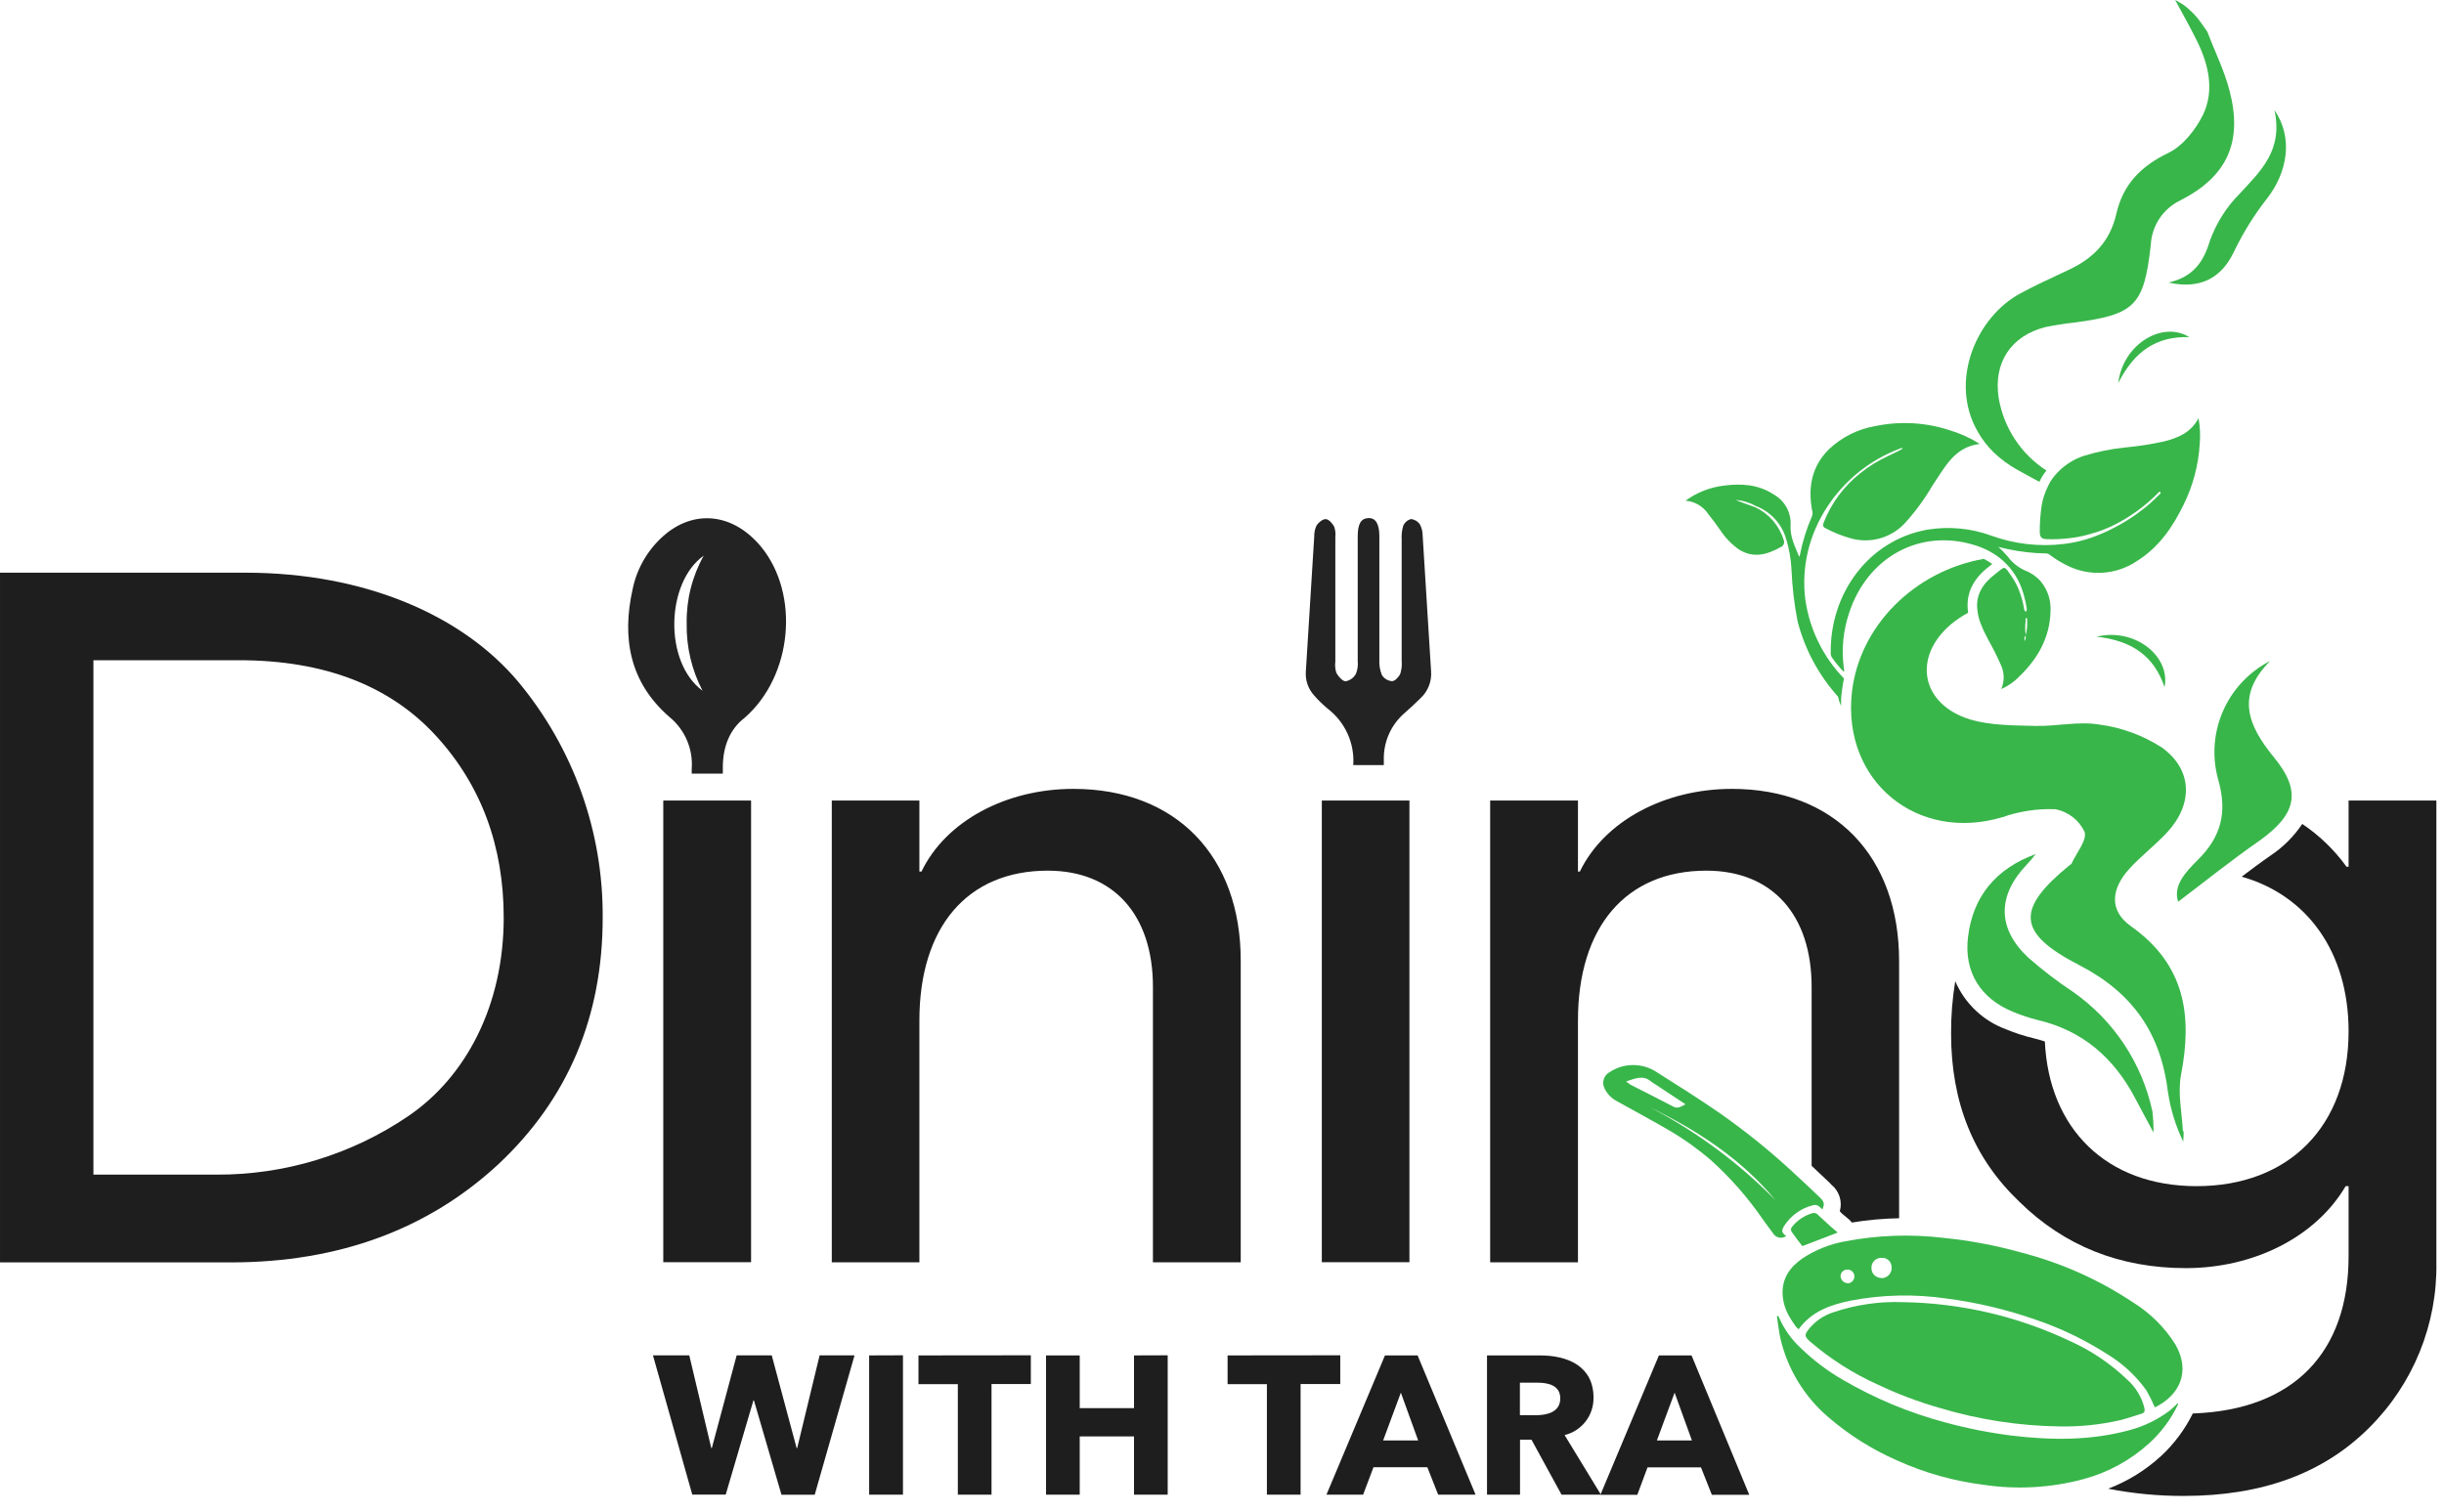
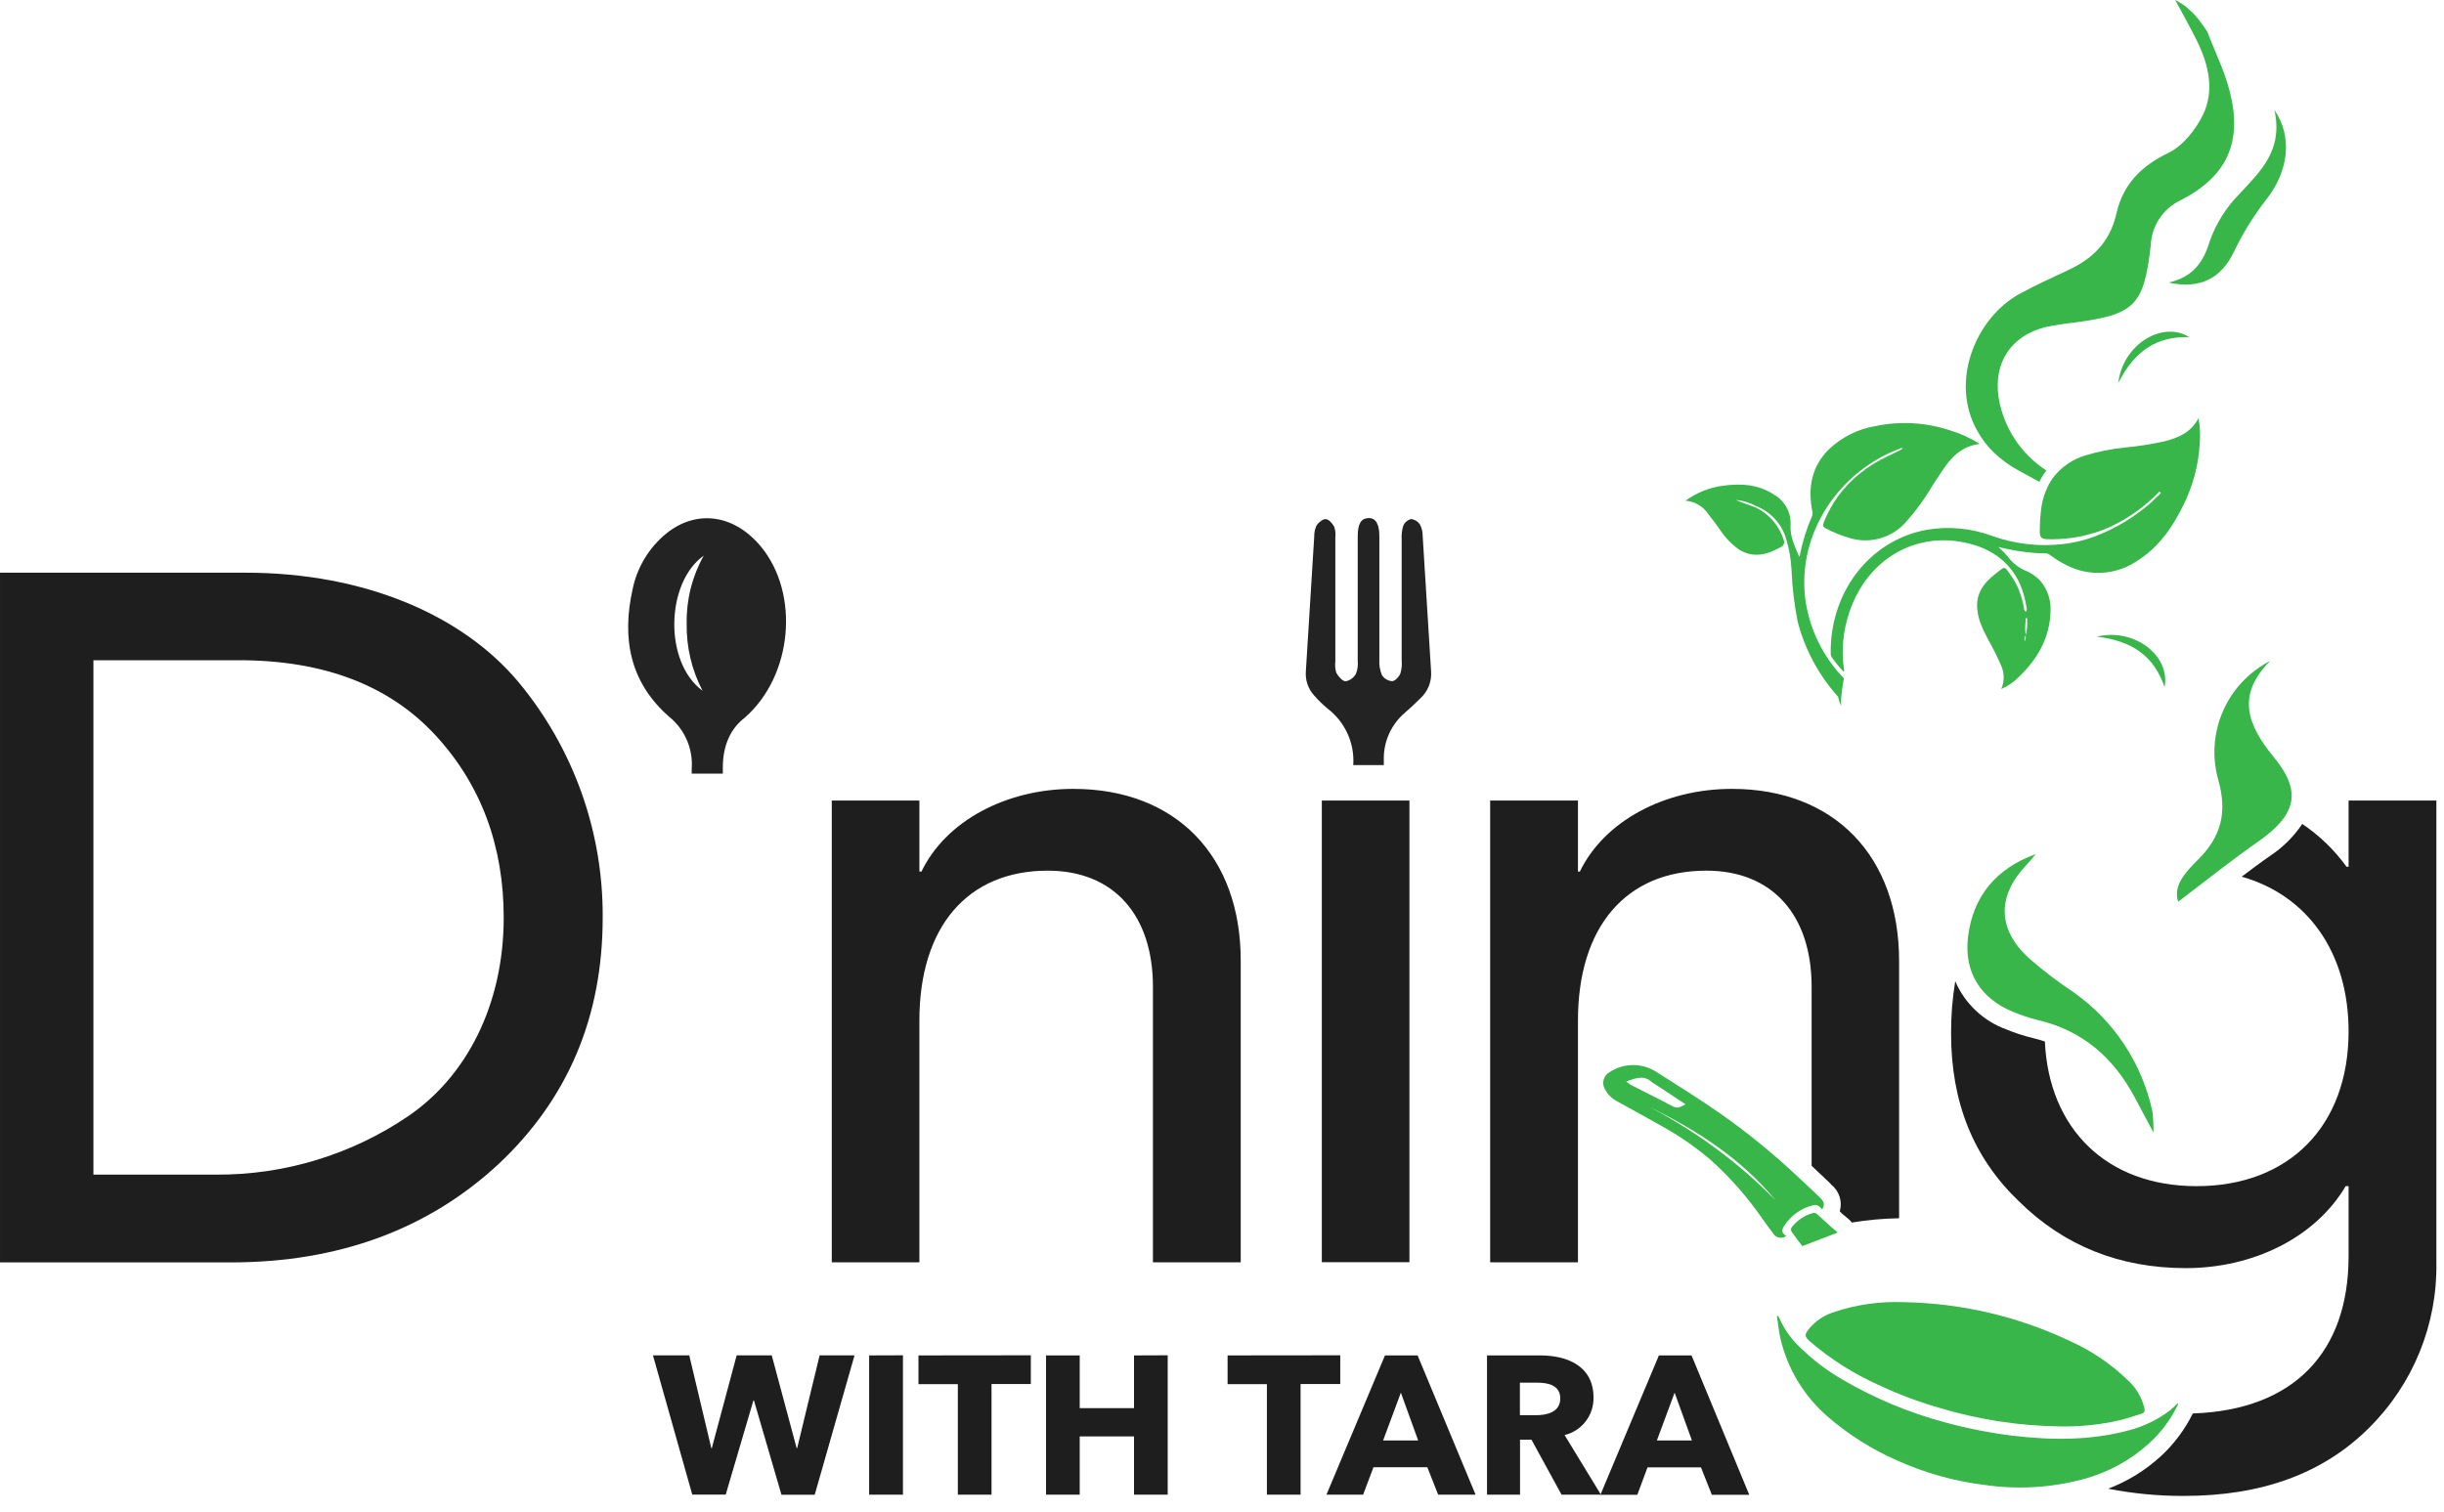
<svg xmlns="http://www.w3.org/2000/svg" xml:space="preserve" viewBox="0 0 1071.36 663.12" version="1.1" style="max-height: 500px" width="1071.36" height="663.12">
  <defs>
</defs>
  <g id="5e7362ff-ddf1-4c96-b464-9bc7f2e2f6c5" transform="matrix(1 0 0 1 540 540)">
</g>
  <g id="03f1d271-e346-47c5-a63d-153b5e40e863" transform="matrix(1 0 0 1 540 540)">
    <rect height="1080" width="1080" ry="0" rx="0" y="-540" x="-540" style="stroke: none; stroke-width: 1; stroke-dasharray: none; stroke-linecap: butt; stroke-dashoffset: 0; stroke-linejoin: miter; stroke-miterlimit: 4; fill: rgb(255,255,255); fill-rule: nonzero; opacity: 1; visibility: hidden;" />
  </g>
  <g transform="matrix(2.68 0 0 2.68 132.1 402.31)">
    <path stroke-linecap="round" d="M 405.53 346 C 396.46 335.19 380.53 328.16 360.92 328.16 L 320.77 328.16 L 320.77 441 L 358.53 441 C 376.23 441 390.86 435.55 402.35 424.88 C 413.67 414.23 419.35 400.82 419.35 384.59 C 419.445 370.498 414.549 356.828 405.53 346 Z M 387.53 417.08 C 378.268 423.371 367.316 426.705 356.12 426.64 L 336.05 426.64 L 336.05 342.48 L 359.82 342.48 C 373.82 342.48 384.5 346.64 391.99 354.75 C 399.48 362.86 403.16 372.91 403.16 384.58 C 403.16 399.05 396.92 410.7 387.54 417.07 Z" transform="translate(-370.06, -384.58)" style="stroke: none; stroke-width: 1; stroke-dasharray: none; stroke-linecap: butt; stroke-dashoffset: 0; stroke-linejoin: miter; stroke-miterlimit: 4; fill: rgb(30,30,30); fill-rule: nonzero; opacity: 1;" />
  </g>
  <g id="Layer_1" transform="matrix(2.68 0 0 2.68 310 452.22)">
-     <rect height="75.53" width="14.36" ry="0" rx="0" y="-37.765" x="-7.18" style="stroke: none; stroke-width: 1; stroke-dasharray: none; stroke-linecap: butt; stroke-dashoffset: 0; stroke-linejoin: miter; stroke-miterlimit: 4; fill: rgb(30,30,30); fill-rule: nonzero; opacity: 1;" />
-   </g>
+     </g>
  <g transform="matrix(2.68 0 0 2.68 454.27 449.69)">
    <path stroke-linecap="round" d="M 496.34 363.54 C 485.34 363.54 475.47 368.8 471.5 377.07 L 471.16 377.07 L 471.16 365.45 L 456.83 365.45 L 456.83 441 L 471.16 441 L 471.16 401.45 C 471.16 386.17 478.97 376.92 492.16 376.92 C 502.99 376.92 509.36 384.24 509.36 395.92 L 509.36 441 L 523.72 441 L 523.72 391.74 C 523.77 374.52 513.1 363.54 496.34 363.54 Z" transform="translate(-490.28, -402.27)" style="stroke: none; stroke-width: 1; stroke-dasharray: none; stroke-linecap: butt; stroke-dashoffset: 0; stroke-linejoin: miter; stroke-miterlimit: 4; fill: rgb(30,30,30); fill-rule: nonzero; opacity: 1;" />
  </g>
  <g id="Layer_1" transform="matrix(2.68 0 0 2.68 598.64 452.22)">
    <rect height="75.53" width="14.33" ry="0" rx="0" y="-37.765" x="-7.165" style="stroke: none; stroke-width: 1; stroke-dasharray: none; stroke-linecap: butt; stroke-dashoffset: 0; stroke-linejoin: miter; stroke-miterlimit: 4; fill: rgb(30,30,30); fill-rule: nonzero; opacity: 1;" />
  </g>
  <g transform="matrix(2.68 0 0 2.68 742.88 449.69)">
    <path stroke-linecap="round" d="M 604.06 363.54 C 593.06 363.54 583.18 368.8 579.19 377.07 L 578.88 377.07 L 578.88 365.45 L 564.52 365.45 L 564.52 441 L 578.88 441 L 578.88 401.45 C 578.88 386.17 586.68 376.92 599.88 376.92 C 610.73 376.92 617.1 384.24 617.1 395.92 L 617.1 425.21 L 620.04 427.98 L 620.32 428.29 C 621.617 429.332 622.165 431.049 621.71 432.65 L 622.07 433.03 L 623.21 433.98 C 623.387 434.127 623.541 434.299 623.67 434.49 C 626.229 434.065 628.816 433.831 631.41 433.79 L 631.41 391.79 C 631.44 374.52 620.77 363.54 604.06 363.54 Z" transform="translate(-597.97, -402.27)" style="stroke: none; stroke-width: 1; stroke-dasharray: none; stroke-linecap: butt; stroke-dashoffset: 0; stroke-linejoin: miter; stroke-miterlimit: 4; fill: rgb(30,30,30); fill-rule: nonzero; opacity: 1;" />
  </g>
  <g transform="matrix(2.68 0 0 2.68 961.65 503.47)">
    <path stroke-linecap="round" d="M 704.92 365.45 L 704.92 376.28 L 704.58 376.28 C 702.602 373.534 700.151 371.164 697.34 369.28 C 695.964 371.337 694.193 373.101 692.13 374.47 C 690.53 375.57 689 376.74 687.43 377.91 C 698.07 380.91 704.92 390.18 704.92 403.22 C 704.92 418.68 695.2 428.54 680.05 428.54 C 665.3 428.54 655.89 419.1 655.24 404.87 C 654.66 404.66 654.04 404.51 653.43 404.35 C 651.901 403.986 650.403 403.501 648.95 402.9 C 645.19 401.539 642.161 398.683 640.58 395.01 C 640.113 397.836 639.886 400.696 639.9 403.56 C 639.9 414.86 643.56 423.93 651.07 431.09 C 658.39 438.29 667.48 441.95 678.31 441.95 C 689.31 441.95 699.49 436.95 704.44 428.54 L 704.92 428.54 L 704.92 440 C 704.92 455.57 696.11 465.16 679.44 465.73 C 678.151 468.337 676.4 470.689 674.27 472.67 C 671.747 474.995 668.805 476.817 665.6 478.04 C 669.684 478.841 673.838 479.236 678 479.22 C 690.73 479.22 700.79 475.55 708.28 468.07 C 715.488 460.922 719.462 451.139 719.28 440.99 L 719.28 365.45 Z" transform="translate(-679.59, -422.34)" style="stroke: none; stroke-width: 1; stroke-dasharray: none; stroke-linecap: butt; stroke-dashoffset: 0; stroke-linejoin: miter; stroke-miterlimit: 4; fill: rgb(30,30,30); fill-rule: nonzero; opacity: 1;" />
  </g>
  <g transform="matrix(2.68 0 0 2.68 309.97 283.21)">
    <path stroke-linecap="round" d="M 445.27 323.93 C 440.88 318.62 434.74 317.74 429.75 321.75 C 426.926 324.062 424.984 327.275 424.25 330.85 C 422.46 338.85 423.76 346.11 430.25 351.75 C 432.796 353.821 434.163 357.008 433.91 360.28 C 433.91 360.53 433.91 360.78 433.91 361.03 L 439 361.03 C 439 360.69 439 360.36 439 360.03 C 439 356.48 440.23 353.69 442.57 351.9 C 450.46 345 451.58 331.64 445.27 323.93 Z M 435.68 347.47 C 429.31 342.79 429.68 329.76 435.88 325.37 C 433.983 328.757 433.02 332.588 433.09 336.47 C 433.021 340.295 433.911 344.077 435.68 347.47 Z" transform="translate(-436.43, -340.14)" style="stroke: none; stroke-width: 1; stroke-dasharray: none; stroke-linecap: butt; stroke-dashoffset: 0; stroke-linejoin: miter; stroke-miterlimit: 4; fill: rgb(35,35,35); fill-rule: nonzero; opacity: 1;" />
  </g>
  <g transform="matrix(2.68 0 0 2.68 599.89 281.3)">
    <path stroke-linecap="round" d="M 537.9 350.38 C 540.774 352.561 542.36 356.04 542.12 359.64 L 547.12 359.64 C 547.12 359.37 547.12 359.1 547.12 358.83 C 547.033 355.847 548.311 352.986 550.59 351.06 C 551.46 350.3 552.3 349.51 553.12 348.7 C 554.346 347.567 554.984 345.934 554.85 344.27 Q 554.18 333.17 553.47 322.07 C 553.473 321.446 553.322 320.831 553.03 320.28 C 552.701 319.78 552.165 319.453 551.57 319.39 C 550.993 319.539 550.519 319.95 550.29 320.5 C 550.074 321.236 549.99 322.005 550.04 322.77 C 550.04 329.36 550.04 335.96 550.04 342.55 C 550.106 343.268 550.031 343.991 549.82 344.68 C 549.59 345.21 548.95 345.9 548.48 345.91 C 547.795 345.865 547.173 345.493 546.81 344.91 C 546.481 344.116 546.338 343.258 546.39 342.4 C 546.39 335.66 546.39 328.92 546.39 322.18 C 546.39 320.18 545.78 319.18 544.6 319.23 C 543.42 319.28 542.85 320.11 542.85 322.23 C 542.85 329.02 542.85 335.81 542.85 342.6 C 542.926 343.313 542.827 344.034 542.56 344.7 C 542.216 345.34 541.603 345.791 540.89 345.93 C 540.35 345.93 539.69 345.15 539.36 344.56 C 539.164 343.964 539.106 343.332 539.19 342.71 L 539.19 322.32 C 539.252 321.75 539.187 321.172 539 320.63 C 538.71 320.1 538.13 319.43 537.63 319.4 C 537.13 319.37 536.46 319.94 536.14 320.4 C 535.861 320.958 535.724 321.576 535.74 322.2 C 535.27 329.55 534.83 336.91 534.37 344.26 C 534.244 345.725 534.738 347.175 535.73 348.26 C 536.397 349.022 537.123 349.731 537.9 350.38 Z" transform="translate(-544.61, -339.43)" style="stroke: none; stroke-width: 1; stroke-dasharray: none; stroke-linecap: butt; stroke-dashoffset: 0; stroke-linejoin: miter; stroke-miterlimit: 4; fill: rgb(35,35,35); fill-rule: nonzero; opacity: 1;" />
  </g>
  <g transform="matrix(2.68 0 0 2.68 330.4 624.83)">
    <path stroke-linecap="round" d="M 454.83 456.22 L 451.16 471.39 L 451.07 471.39 L 447 456.22 L 441.26 456.22 L 437.2 471.39 L 437.11 471.39 L 433.51 456.22 L 427.57 456.22 L 434 479 L 439.47 479 L 444 463.6 L 444.09 463.6 L 448.59 479.02 L 454.03 479.02 L 460.54 456.22 Z" transform="translate(-444.05, -467.62)" style="stroke: none; stroke-width: 1; stroke-dasharray: none; stroke-linecap: butt; stroke-dashoffset: 0; stroke-linejoin: miter; stroke-miterlimit: 4; fill: rgb(30,30,30); fill-rule: nonzero; opacity: 1;" />
  </g>
  <g transform="matrix(2.68 0 0 2.68 388.4 624.8)">
    <path stroke-linecap="round" d="M 462.93 456.22 L 462.93 479 L 468.46 479 L 468.46 456.2 Z" transform="translate(-465.69, -467.6)" style="stroke: none; stroke-width: 1; stroke-dasharray: none; stroke-linecap: butt; stroke-dashoffset: 0; stroke-linejoin: miter; stroke-miterlimit: 4; fill: rgb(30,30,30); fill-rule: nonzero; opacity: 1;" />
  </g>
  <g transform="matrix(2.68 0 0 2.68 427.25 624.8)">
    <path stroke-linecap="round" d="M 471 456.22 L 471 460.92 L 477.44 460.92 L 477.44 479 L 482.95 479 L 482.95 460.9 L 489.38 460.9 L 489.38 456.2 Z" transform="translate(-480.19, -467.6)" style="stroke: none; stroke-width: 1; stroke-dasharray: none; stroke-linecap: butt; stroke-dashoffset: 0; stroke-linejoin: miter; stroke-miterlimit: 4; fill: rgb(30,30,30); fill-rule: nonzero; opacity: 1;" />
  </g>
  <g transform="matrix(2.68 0 0 2.68 485.21 624.8)">
    <path stroke-linecap="round" d="M 506.26 456.22 L 506.26 464.85 L 497.38 464.85 L 497.38 456.22 L 491.87 456.22 L 491.87 479 L 497.38 479 L 497.38 469.47 L 506.26 469.47 L 506.26 479 L 511.77 479 L 511.77 456.2 Z" transform="translate(-501.82, -467.6)" style="stroke: none; stroke-width: 1; stroke-dasharray: none; stroke-linecap: butt; stroke-dashoffset: 0; stroke-linejoin: miter; stroke-miterlimit: 4; fill: rgb(30,30,30); fill-rule: nonzero; opacity: 1;" />
  </g>
  <g transform="matrix(2.68 0 0 2.68 562.84 624.8)">
    <path stroke-linecap="round" d="M 521.57 456.22 L 521.57 460.92 L 528 460.92 L 528 479 L 533.51 479 L 533.51 460.9 L 540 460.9 L 540 456.2 Z" transform="translate(-530.79, -467.6)" style="stroke: none; stroke-width: 1; stroke-dasharray: none; stroke-linecap: butt; stroke-dashoffset: 0; stroke-linejoin: miter; stroke-miterlimit: 4; fill: rgb(30,30,30); fill-rule: nonzero; opacity: 1;" />
  </g>
  <g transform="matrix(2.68 0 0 2.68 614.14 624.83)">
    <path stroke-linecap="round" d="M 552.64 456.22 L 547.3 456.22 L 537.73 479 L 543.73 479 L 545.42 474.51 L 554.23 474.51 L 556 479 L 562.12 479 Z M 547 470.13 L 549.9 462.31 L 552.73 470.13 Z" transform="translate(-549.92, -467.61)" style="stroke: none; stroke-width: 1; stroke-dasharray: none; stroke-linecap: butt; stroke-dashoffset: 0; stroke-linejoin: miter; stroke-miterlimit: 4; fill: rgb(30,30,30); fill-rule: nonzero; opacity: 1;" />
  </g>
  <g transform="matrix(2.68 0 0 2.68 676.83 624.83)">
    <path stroke-linecap="round" d="M 582.59 478.93 L 576.69 469.25 C 579.508 468.567 581.474 466.019 581.42 463.12 C 581.42 457.9 577.07 456.22 572.7 456.22 L 564 456.22 L 564 479 L 569.4 479 L 569.4 470 L 571.27 470 L 576.19 479 L 582.64 479 Z M 572 466 L 569.38 466 L 569.38 460.68 L 572.31 460.68 C 573.96 460.68 575.98 461.1 575.98 463.23 C 576 465.53 573.76 466 572 466 Z" transform="translate(-573.32, -467.61)" style="stroke: none; stroke-width: 1; stroke-dasharray: none; stroke-linecap: butt; stroke-dashoffset: 0; stroke-linejoin: miter; stroke-miterlimit: 4; fill: rgb(30,30,30); fill-rule: nonzero; opacity: 1;" />
  </g>
  <g transform="matrix(2.68 0 0 2.68 734.25 624.86)">
    <path stroke-linecap="round" d="M 597.46 456.22 L 592.12 456.22 L 582.59 478.93 L 582.59 479.02 L 588.59 479.02 L 590.26 474.53 L 599 474.53 L 600.78 479.02 L 606.9 479.02 Z M 591.79 470.13 L 594.69 462.31 L 597.52 470.13 Z" transform="translate(-594.75, -467.62)" style="stroke: none; stroke-width: 1; stroke-dasharray: none; stroke-linecap: butt; stroke-dashoffset: 0; stroke-linejoin: miter; stroke-miterlimit: 4; fill: rgb(30,30,30); fill-rule: nonzero; opacity: 1;" />
  </g>
  <g transform="matrix(2.68 0 0 2.68 865.82 598.16)">
    <path stroke-linecap="round" d="M 657.79 467.84 C 661.032 467.891 664.268 467.555 667.43 466.84 C 668.65 466.55 669.84 466.12 671.04 465.76 C 671.53 465.61 671.62 465.35 671.52 464.84 C 671.086 463.055 670.12 461.444 668.75 460.22 C 665.992 457.566 662.794 455.411 659.3 453.85 C 650.802 449.826 641.542 447.664 632.14 447.51 C 628.252 447.352 624.368 447.908 620.68 449.15 C 619.159 449.629 617.804 450.526 616.77 451.74 C 616.749 451.778 616.722 451.811 616.69 451.84 C 615.87 452.84 615.9 453.13 616.86 453.97 C 620.171 456.82 623.876 459.177 627.86 460.97 C 631.148 462.534 634.559 463.821 638.06 464.82 C 644.463 466.744 651.104 467.761 657.79 467.84 Z" transform="translate(-643.83, -457.66)" style="stroke: none; stroke-width: 1; stroke-dasharray: none; stroke-linecap: butt; stroke-dashoffset: 0; stroke-linejoin: miter; stroke-miterlimit: 4; fill: rgb(56,182,74); fill-rule: nonzero; opacity: 1;" />
  </g>
  <g transform="matrix(2.68 0 0 2.68 869.07 579.43)">
-     <path stroke-linecap="round" d="M 676.58 454.41 C 674.851 451.662 672.523 449.341 669.77 447.62 C 664.15 443.864 657.936 441.085 651.39 439.4 C 647.232 438.231 642.979 437.427 638.68 437 C 633.286 436.352 627.824 436.548 622.49 437.58 C 620.051 438.03 617.725 438.962 615.65 440.32 C 613.56 441.75 612.21 443.62 612.35 446.32 C 612.438 447.603 612.829 448.847 613.49 449.95 C 613.819 450.508 614.176 451.049 614.56 451.57 C 614.69 451.704 614.827 451.831 614.97 451.95 C 617.1 449.01 620.17 447.95 623.45 447.27 C 628.623 446.275 633.927 446.156 639.14 446.92 C 644.111 447.562 649.001 448.721 653.73 450.38 C 657.796 451.757 661.681 453.621 665.3 455.93 C 667.869 457.46 670.095 459.502 671.84 461.93 C 672.358 462.837 672.826 463.771 673.24 464.73 C 677.23 462.79 679.18 458.91 676.58 454.41 Z M 623 444.41 C 622.366 444.4 621.851 443.894 621.83 443.26 C 621.832 442.965 621.955 442.683 622.171 442.481 C 622.386 442.279 622.675 442.174 622.97 442.19 C 623.264 442.182 623.549 442.293 623.76 442.498 C 623.971 442.704 624.09 442.986 624.09 443.28 C 624.101 443.898 623.618 444.413 623 444.44 Z M 628.5 443.56 C 628.061 443.563 627.639 443.386 627.333 443.071 C 627.027 442.756 626.864 442.329 626.88 441.89 C 626.868 441.452 627.04 441.028 627.353 440.721 C 627.665 440.414 628.092 440.25 628.53 440.27 C 628.957 440.233 629.379 440.379 629.694 440.67 C 630.008 440.961 630.184 441.372 630.18 441.8 C 630.217 442.266 630.055 442.726 629.736 443.066 C 629.416 443.407 628.967 443.597 628.5 443.59 Z" transform="translate(-645.05, -450.68)" style="stroke: none; stroke-width: 1; stroke-dasharray: none; stroke-linecap: butt; stroke-dashoffset: 0; stroke-linejoin: miter; stroke-miterlimit: 4; fill: rgb(56,182,74); fill-rule: nonzero; opacity: 1;" />
-   </g>
+     </g>
  <g transform="matrix(2.68 0 0 2.68 866.81 614.57)">
    <path stroke-linecap="round" d="M 677 464 C 676.989 464.093 676.989 464.187 677 464.28 C 675.858 466.677 674.258 468.828 672.29 470.61 C 669.216 473.404 665.515 475.417 661.5 476.48 C 656.21 477.894 650.686 478.207 645.27 477.4 C 640.352 476.792 635.555 475.443 631.04 473.4 C 626.969 471.614 623.188 469.231 619.82 466.33 C 615.92 463.002 613.181 458.519 612 453.53 C 611.72 452.3 611.6 451.04 611.41 449.81 C 611.48 449.81 611.57 449.81 611.63 449.75 C 611.69 449.9 611.75 450.02 611.81 450.15 C 612.639 451.997 613.833 453.657 615.32 455.03 C 617.364 457.015 619.645 458.741 622.11 460.17 C 627.357 463.246 632.994 465.6 638.87 467.17 C 642.48 468.156 646.156 468.884 649.87 469.35 C 656.33 470.12 662.72 470.18 669.06 468.46 C 671.476 467.823 673.743 466.715 675.73 465.2 C 676.175 464.824 676.599 464.423 677 464 Z" transform="translate(-644.2, -463.79)" style="stroke: none; stroke-width: 1; stroke-dasharray: none; stroke-linecap: butt; stroke-dashoffset: 0; stroke-linejoin: miter; stroke-miterlimit: 4; fill: rgb(56,182,74); fill-rule: nonzero; opacity: 1;" />
  </g>
  <g transform="matrix(2.68 0 0 2.68 751.13 504.84)">
    <path stroke-linecap="round" d="M 618.38 430.32 C 616.8 428.82 615.23 427.32 613.63 425.87 C 610.004 422.54 606.163 419.453 602.13 416.63 C 598.75 414.28 595.25 412.08 591.78 409.89 C 589.43 408.325 586.37 408.325 584.02 409.89 C 583.094 410.412 582.738 411.567 583.21 412.52 C 583.632 413.415 584.334 414.149 585.21 414.61 C 588.07 416.21 590.96 417.75 593.79 419.4 C 596.224 420.825 598.524 422.468 600.66 424.31 C 603.843 427.186 606.679 430.425 609.11 433.96 C 609.64 434.73 610.22 435.46 610.77 436.22 C 610.977 436.588 611.332 436.85 611.745 436.939 C 612.157 437.029 612.589 436.938 612.93 436.69 C 612.18 436.13 612.1 435.82 612.63 434.98 C 613.71 433.326 615.374 432.141 617.29 431.66 C 618.02 431.44 618.41 431.91 618.83 432.34 C 619.25 431.46 619.19 431.1 618.38 430.32 Z M 586.75 411.4 C 588.26 410.9 589.58 410.28 590.89 411.46 C 591.095 411.617 591.312 411.758 591.54 411.88 L 596.46 415.13 C 595.73 415.51 595.2 415.9 594.46 415.51 C 592.14 414.29 589.81 413.13 587.46 411.93 C 587.26 411.8 587.07 411.63 586.75 411.4 Z M 590.61 415.6 C 598.41 419.42 605.61 424.07 611.21 430.86 C 605.19 424.72 598.237 419.57 590.61 415.6 Z" transform="translate(-601.04, -422.84)" style="stroke: none; stroke-width: 1; stroke-dasharray: none; stroke-linecap: butt; stroke-dashoffset: 0; stroke-linejoin: miter; stroke-miterlimit: 4; fill: rgb(56,182,74); fill-rule: nonzero; opacity: 1;" />
  </g>
  <g transform="matrix(2.68 0 0 2.68 795.34 539.11)">
    <path stroke-linecap="round" d="M 615.58 438.34 L 621.36 436.12 C 620.99 435.8 620.58 435.47 620.19 435.12 C 619.46 434.47 618.76 433.79 618.02 433.12 C 617.832 432.96 617.585 432.887 617.34 432.92 C 615.927 433.3 614.681 434.141 613.8 435.31 C 613.697 435.514 613.697 435.756 613.8 435.96 C 614.41 436.82 615 437.62 615.58 438.34 Z" transform="translate(-617.54, -435.63)" style="stroke: none; stroke-width: 1; stroke-dasharray: none; stroke-linecap: butt; stroke-dashoffset: 0; stroke-linejoin: miter; stroke-miterlimit: 4; fill: rgb(56,182,74); fill-rule: nonzero; opacity: 1;" />
  </g>
  <g transform="matrix(2.68 0 0 2.68 884.82 372.8)">
-     <path stroke-linecap="round" d="M 669.32 386 C 665.69 383.43 666.05 379.88 669.12 376.53 C 671.05 374.44 673.34 372.7 675.27 370.61 C 679.49 366.03 679.43 360.42 674.4 356.78 C 671.29 354.77 667.772 353.479 664.1 353 C 660.74 352.44 657.1 353.32 653.67 353.23 C 650.24 353.14 646.33 353.18 642.95 352.15 C 635.01 349.69 633.53 342.02 639.87 336.61 C 640.748 335.889 641.692 335.253 642.69 334.71 C 642.24 331.71 643.4 329.21 646.16 327.11 L 646.63 326.74 C 646.191 326.421 645.726 326.14 645.24 325.9 C 633.89 327.9 624.86 336.9 623.67 347.79 C 622.11 362.29 634.36 372.34 648.33 368.15 C 651.113 367.177 654.055 366.74 657 366.86 C 659.069 367.277 660.822 368.644 661.73 370.55 C 662.2 371.86 660.41 373.99 659.6 375.76 C 659.55 375.87 659.4 375.92 659.3 376 C 650.52 383.16 650.6 387.07 660.83 392.35 C 669.66 396.9 674.22 403.56 675.39 413.24 C 675.812 416.016 676.648 418.712 677.87 421.24 C 677.87 420.88 677.93 420.54 677.93 420.19 C 677.93 419.84 677.93 419.68 677.93 419.41 C 677.889 419.488 677.853 419.568 677.82 419.65 C 677.68 416.58 676.94 413.32 677.51 410.33 C 679.38 400.6 678.2 392.3 669.32 386 Z" transform="translate(-650.92, -373.57)" style="stroke: none; stroke-width: 1; stroke-dasharray: none; stroke-linecap: butt; stroke-dashoffset: 0; stroke-linejoin: miter; stroke-miterlimit: 4; fill: rgb(56,182,74); fill-rule: nonzero; opacity: 1;" />
-   </g>
+     </g>
  <g transform="matrix(2.68 0 0 2.68 920.55 105.62)">
    <path stroke-linecap="round" d="M 646.83 308.44 C 647.988 309.556 649.285 310.517 650.69 311.3 C 651.89 311.99 653.14 312.64 654.35 313.3 C 654.657 312.639 655.043 312.018 655.5 311.45 C 651.365 308.775 648.538 304.493 647.7 299.64 C 646.77 293.83 649.7 289.4 655.35 287.98 C 656.867 287.663 658.399 287.423 659.94 287.26 C 669.94 285.94 671.45 284.55 672.57 274.57 C 672.713 271.409 674.59 268.585 677.45 267.23 C 685.08 263.33 687.65 257.67 685.45 249.29 C 684.6 245.99 683.04 242.88 681.83 239.68 C 681.44 239.11 681.05 238.53 680.63 237.97 C 680.55 237.86 680.38 237.63 680.31 237.55 L 679.91 237.08 C 679.6 236.73 679.27 236.38 678.91 236.08 L 678.41 235.64 L 678.24 235.5 C 677.898 235.24 677.537 235.006 677.16 234.8 C 676.96 234.67 676.76 234.58 676.56 234.47 C 676.56 234.47 676.56 234.47 676.56 234.47 C 677.77 236.71 679.02 238.92 680.14 241.19 C 682.04 245.06 683 249.25 681.14 253.19 C 679.94 255.66 677.84 258.33 675.46 259.48 C 670.97 261.63 668.03 264.66 666.96 269.37 C 665.89 274.08 663.08 276.81 658.96 278.71 C 656.39 279.91 653.79 281.09 651.28 282.45 C 643.94 286.37 639.54 296.96 644.28 305.11 C 644.972 306.332 645.83 307.453 646.83 308.44 Z" transform="translate(-664.26, -273.88)" style="stroke: none; stroke-width: 1; stroke-dasharray: none; stroke-linecap: butt; stroke-dashoffset: 0; stroke-linejoin: miter; stroke-miterlimit: 4; fill: rgb(56,182,74); fill-rule: nonzero; opacity: 1;" />
  </g>
  <g transform="matrix(2.68 0 0 2.68 903.22 435.54)">
    <path stroke-linecap="round" d="M 659.89 396.78 C 657.304 395.067 654.838 393.179 652.51 391.13 C 647.42 386.37 647.45 380.97 652.3 375.91 C 652.81 375.37 653.3 374.78 653.74 374.21 C 647.27 376.57 643.47 381.1 642.67 387.79 C 641.99 393.51 644.72 397.87 650.09 400.04 C 651.389 400.578 652.726 401.019 654.09 401.36 C 661.37 403.07 666.47 407.49 669.93 414 L 673.01 419.77 C 673.027 418.624 672.971 417.478 672.84 416.34 C 671.146 408.42 666.52 401.433 659.89 396.78 Z" transform="translate(-657.79, -396.99)" style="stroke: none; stroke-width: 1; stroke-dasharray: none; stroke-linecap: butt; stroke-dashoffset: 0; stroke-linejoin: miter; stroke-miterlimit: 4; fill: rgb(56,182,74); fill-rule: nonzero; opacity: 1;" />
  </g>
  <g transform="matrix(2.68 0 0 2.68 979.42 342.61)">
    <path stroke-linecap="round" d="M 692.74 358.41 C 688.45 353.17 686.42 348.3 692.09 342.61 C 684.97 346.257 681.422 354.428 683.62 362.12 C 685.1 367.4 684.08 371.35 680.29 375.12 C 678.29 377.12 676.17 379.32 677.04 382 C 681.53 378.6 685.84 375.14 690.36 372 C 696.32 367.74 697.33 364 692.74 358.41 Z" transform="translate(-686.22, -362.31)" style="stroke: none; stroke-width: 1; stroke-dasharray: none; stroke-linecap: butt; stroke-dashoffset: 0; stroke-linejoin: miter; stroke-miterlimit: 4; fill: rgb(56,182,74); fill-rule: nonzero; opacity: 1;" />
  </g>
  <g transform="matrix(2.68 0 0 2.68 976.37 86.51)">
    <path stroke-linecap="round" d="M 682.24 273.86 C 681.16 277.51 679.37 279.8 675.49 280.7 C 680.71 281.85 684.15 279.94 686.19 275.63 C 687.667 272.553 689.474 269.646 691.58 266.96 C 694.96 262.64 695.9 256.96 692.8 252.48 C 694.25 259.08 690.51 262.48 687.1 266.17 C 684.941 268.35 683.282 270.974 682.24 273.86 Z" transform="translate(-685.09, -266.75)" style="stroke: none; stroke-width: 1; stroke-dasharray: none; stroke-linecap: butt; stroke-dashoffset: 0; stroke-linejoin: miter; stroke-miterlimit: 4; fill: rgb(56,182,74); fill-rule: nonzero; opacity: 1;" />
  </g>
  <g transform="matrix(2.68 0 0 2.68 934.12 289.83)">
    <path stroke-linecap="round" d="M 663.71 338.64 C 669.51 339.29 673.09 341.8 674.82 346.89 C 675.83 341.82 669.92 337.12 663.71 338.64 Z" transform="translate(-669.32, -342.62)" style="stroke: none; stroke-width: 1; stroke-dasharray: none; stroke-linecap: butt; stroke-dashoffset: 0; stroke-linejoin: miter; stroke-miterlimit: 4; fill: rgb(56,182,74); fill-rule: nonzero; opacity: 1;" />
  </g>
  <g transform="matrix(2.68 0 0 2.68 944.14 156.68)">
    <path stroke-linecap="round" d="M 667.25 297.13 C 669.89 291.92 673.5 289.46 678.87 289.62 C 674.48 286.89 668 290.78 667.25 297.13 Z" transform="translate(-673.06, -292.93)" style="stroke: none; stroke-width: 1; stroke-dasharray: none; stroke-linecap: butt; stroke-dashoffset: 0; stroke-linejoin: miter; stroke-miterlimit: 4; fill: rgb(56,182,74); fill-rule: nonzero; opacity: 1;" />
  </g>
  <g transform="matrix(2.68 0 0 2.68 883.49 242.74)">
    <path stroke-linecap="round" d="M 643.72 323.64 C 645.16 324.067 646.514 324.744 647.72 325.64 C 649.457 326.969 650.767 328.776 651.49 330.84 C 651.817 331.763 652.061 332.714 652.22 333.68 C 652.22 333.94 652.42 334.27 652.12 334.55 C 651.78 334.31 651.84 333.97 651.78 333.69 C 651.604 332.771 651.343 331.87 651 331 C 650.694 330.22 650.298 329.478 649.82 328.79 C 648.51 326.91 648.82 327.06 647.14 328.37 C 645 330 644 331.8 644.18 334 C 644.252 334.965 644.485 335.912 644.87 336.8 C 645.21 337.64 645.63 338.45 646.05 339.26 C 646.79 340.556 647.457 341.891 648.05 343.26 C 648.641 344.502 648.663 345.94 648.11 347.2 C 649.237 346.701 650.255 345.988 651.11 345.1 C 654.11 342.18 656.06 338.76 656.17 334.49 C 656.282 332.705 655.706 330.944 654.56 329.57 C 653.863 328.78 652.985 328.173 652 327.8 C 650.861 327.288 649.875 326.489 649.14 325.48 C 648.673 324.938 648.172 324.427 647.64 323.95 C 649.662 324.469 651.727 324.803 653.81 324.95 L 653.81 324.95 C 654.35 324.95 654.91 325.01 655.46 325.01 C 655.85 325.01 656.08 325.27 656.36 325.46 C 657.09 326 657.867 326.475 658.68 326.88 C 662.384 328.834 666.863 328.588 670.33 326.24 C 673.9 324 676.17 320.68 677.96 316.99 C 679.489 313.882 680.38 310.498 680.58 307.04 C 680.695 305.651 680.628 304.252 680.38 302.88 C 679.13 305.25 677.04 306.1 674.77 306.68 C 672.652 307.144 670.508 307.478 668.35 307.68 C 666.13 307.906 663.936 308.345 661.8 308.99 C 659.838 309.592 658.098 310.761 656.8 312.35 C 656.359 312.885 655.993 313.477 655.71 314.11 C 655.224 315.095 654.887 316.146 654.71 317.23 C 654.509 318.628 654.409 320.038 654.41 321.45 C 654.41 322.45 654.77 322.65 655.64 322.68 C 656.856 322.716 658.073 322.659 659.28 322.51 C 660.242 322.408 661.195 322.231 662.13 321.98 C 663.051 321.754 663.957 321.467 664.84 321.12 C 665.25 320.96 665.64 320.79 666.03 320.62 C 668.999 319.211 671.689 317.277 673.97 314.91 C 674.14 314.91 674.14 315.06 674.19 315.17 C 673.39 315.92 672.63 316.73 671.77 317.41 C 669.99 318.851 668.055 320.089 666 321.1 C 665.61 321.29 665.24 321.47 664.85 321.63 C 663.925 322.049 662.973 322.407 662 322.7 C 660.785 323.067 659.54 323.324 658.28 323.47 C 654.336 323.938 650.338 323.482 646.6 322.14 C 643.189 320.878 639.506 320.533 635.92 321.14 C 626.34 322.91 620.05 331.63 620.22 341.38 C 620.216 341.632 620.297 341.879 620.45 342.08 C 621.015 342.897 621.651 343.664 622.35 344.37 C 622.51 344.12 622.35 343.91 622.35 343.7 C 621.958 340.671 622.262 337.593 623.24 334.7 C 626.27 325.55 634.85 320.91 643.72 323.64 Z M 651.92 339.37 C 651.92 339.06 651.81 338.73 652.11 338.46 C 652.156 338.776 652.089 339.099 651.92 339.37 Z M 652.34 336 C 652.399 336.797 652.321 337.599 652.11 338.37 C 652 337.591 652 336.799 652.11 336.02 C 652.11 335.86 651.97 335.61 652.21 335.6 C 652.45 335.59 652.31 335.85 652.34 336 Z" transform="translate(-650.43, -325.04)" style="stroke: none; stroke-width: 1; stroke-dasharray: none; stroke-linecap: butt; stroke-dashoffset: 0; stroke-linejoin: miter; stroke-miterlimit: 4; fill: rgb(56,182,74); fill-rule: nonzero; opacity: 1;" />
  </g>
  <g transform="matrix(2.68 0 0 2.68 803.36 247.52)">
    <path stroke-linecap="round" d="M 631.44 307.91 C 631.61 307.85 631.8 307.66 632 307.86 C 631.23 308.34 630.35 308.69 629.54 309.11 C 627.918 309.857 626.396 310.804 625.01 311.93 C 622.361 314.026 620.315 316.786 619.08 319.93 C 618.89 320.4 618.89 320.69 619.44 320.93 C 620.711 321.607 622.053 322.143 623.44 322.53 C 626.597 323.446 630.001 322.528 632.27 320.15 C 634.027 318.228 635.573 316.122 636.88 313.87 C 638.88 310.98 640.39 307.61 644.59 307.1 C 643.088 306.147 641.463 305.403 639.76 304.89 C 635.83 303.583 631.626 303.335 627.57 304.17 C 624.687 304.649 622.015 305.983 619.9 308 C 617.12 310.76 616.48 314.17 617.16 317.91 C 617.272 318.234 617.272 318.586 617.16 318.91 C 616.257 320.98 615.587 323.143 615.16 325.36 C 615.134 325.428 615.104 325.495 615.07 325.56 L 614.98 325.38 C 614.34 323.77 613.54 322.28 613.65 320.38 C 613.763 318.328 612.7 316.389 610.91 315.38 C 608.37 313.71 605.57 313.54 602.67 313.93 C 600.428 314.21 598.294 315.057 596.47 316.39 C 597.987 316.506 599.365 317.318 600.2 318.59 C 600.91 319.46 601.57 320.38 602.2 321.28 C 603.003 322.484 604.02 323.531 605.2 324.37 C 607.57 325.86 609.81 325.22 612.04 323.98 C 612.267 323.89 612.447 323.71 612.536 323.482 C 612.626 323.255 612.616 323 612.51 322.78 C 611.781 320.444 610.11 318.519 607.9 317.47 C 606.81 317.08 605.73 316.69 604.66 316.28 C 605.798 316.348 606.906 316.673 607.9 317.23 C 610.309 318.126 612.16 320.099 612.9 322.56 C 613.41 324.209 613.712 325.916 613.8 327.64 C 613.917 330.495 614.251 333.336 614.8 336.14 C 615.985 340.719 618.256 344.944 621.42 348.46 C 621.48 348.69 621.53 348.94 621.6 349.17 C 621.67 349.4 621.82 349.7 621.91 349.97 C 621.91 349.61 621.91 349.25 621.91 348.88 C 621.999 347.735 622.156 346.596 622.38 345.47 C 618.972 341.953 616.763 337.448 616.07 332.6 C 614.64 321.58 621.77 311.52 631.44 307.91 Z" transform="translate(-620.53, -326.83)" style="stroke: none; stroke-width: 1; stroke-dasharray: none; stroke-linecap: butt; stroke-dashoffset: 0; stroke-linejoin: miter; stroke-miterlimit: 4; fill: rgb(56,182,74); fill-rule: nonzero; opacity: 1;" />
  </g>
</svg>